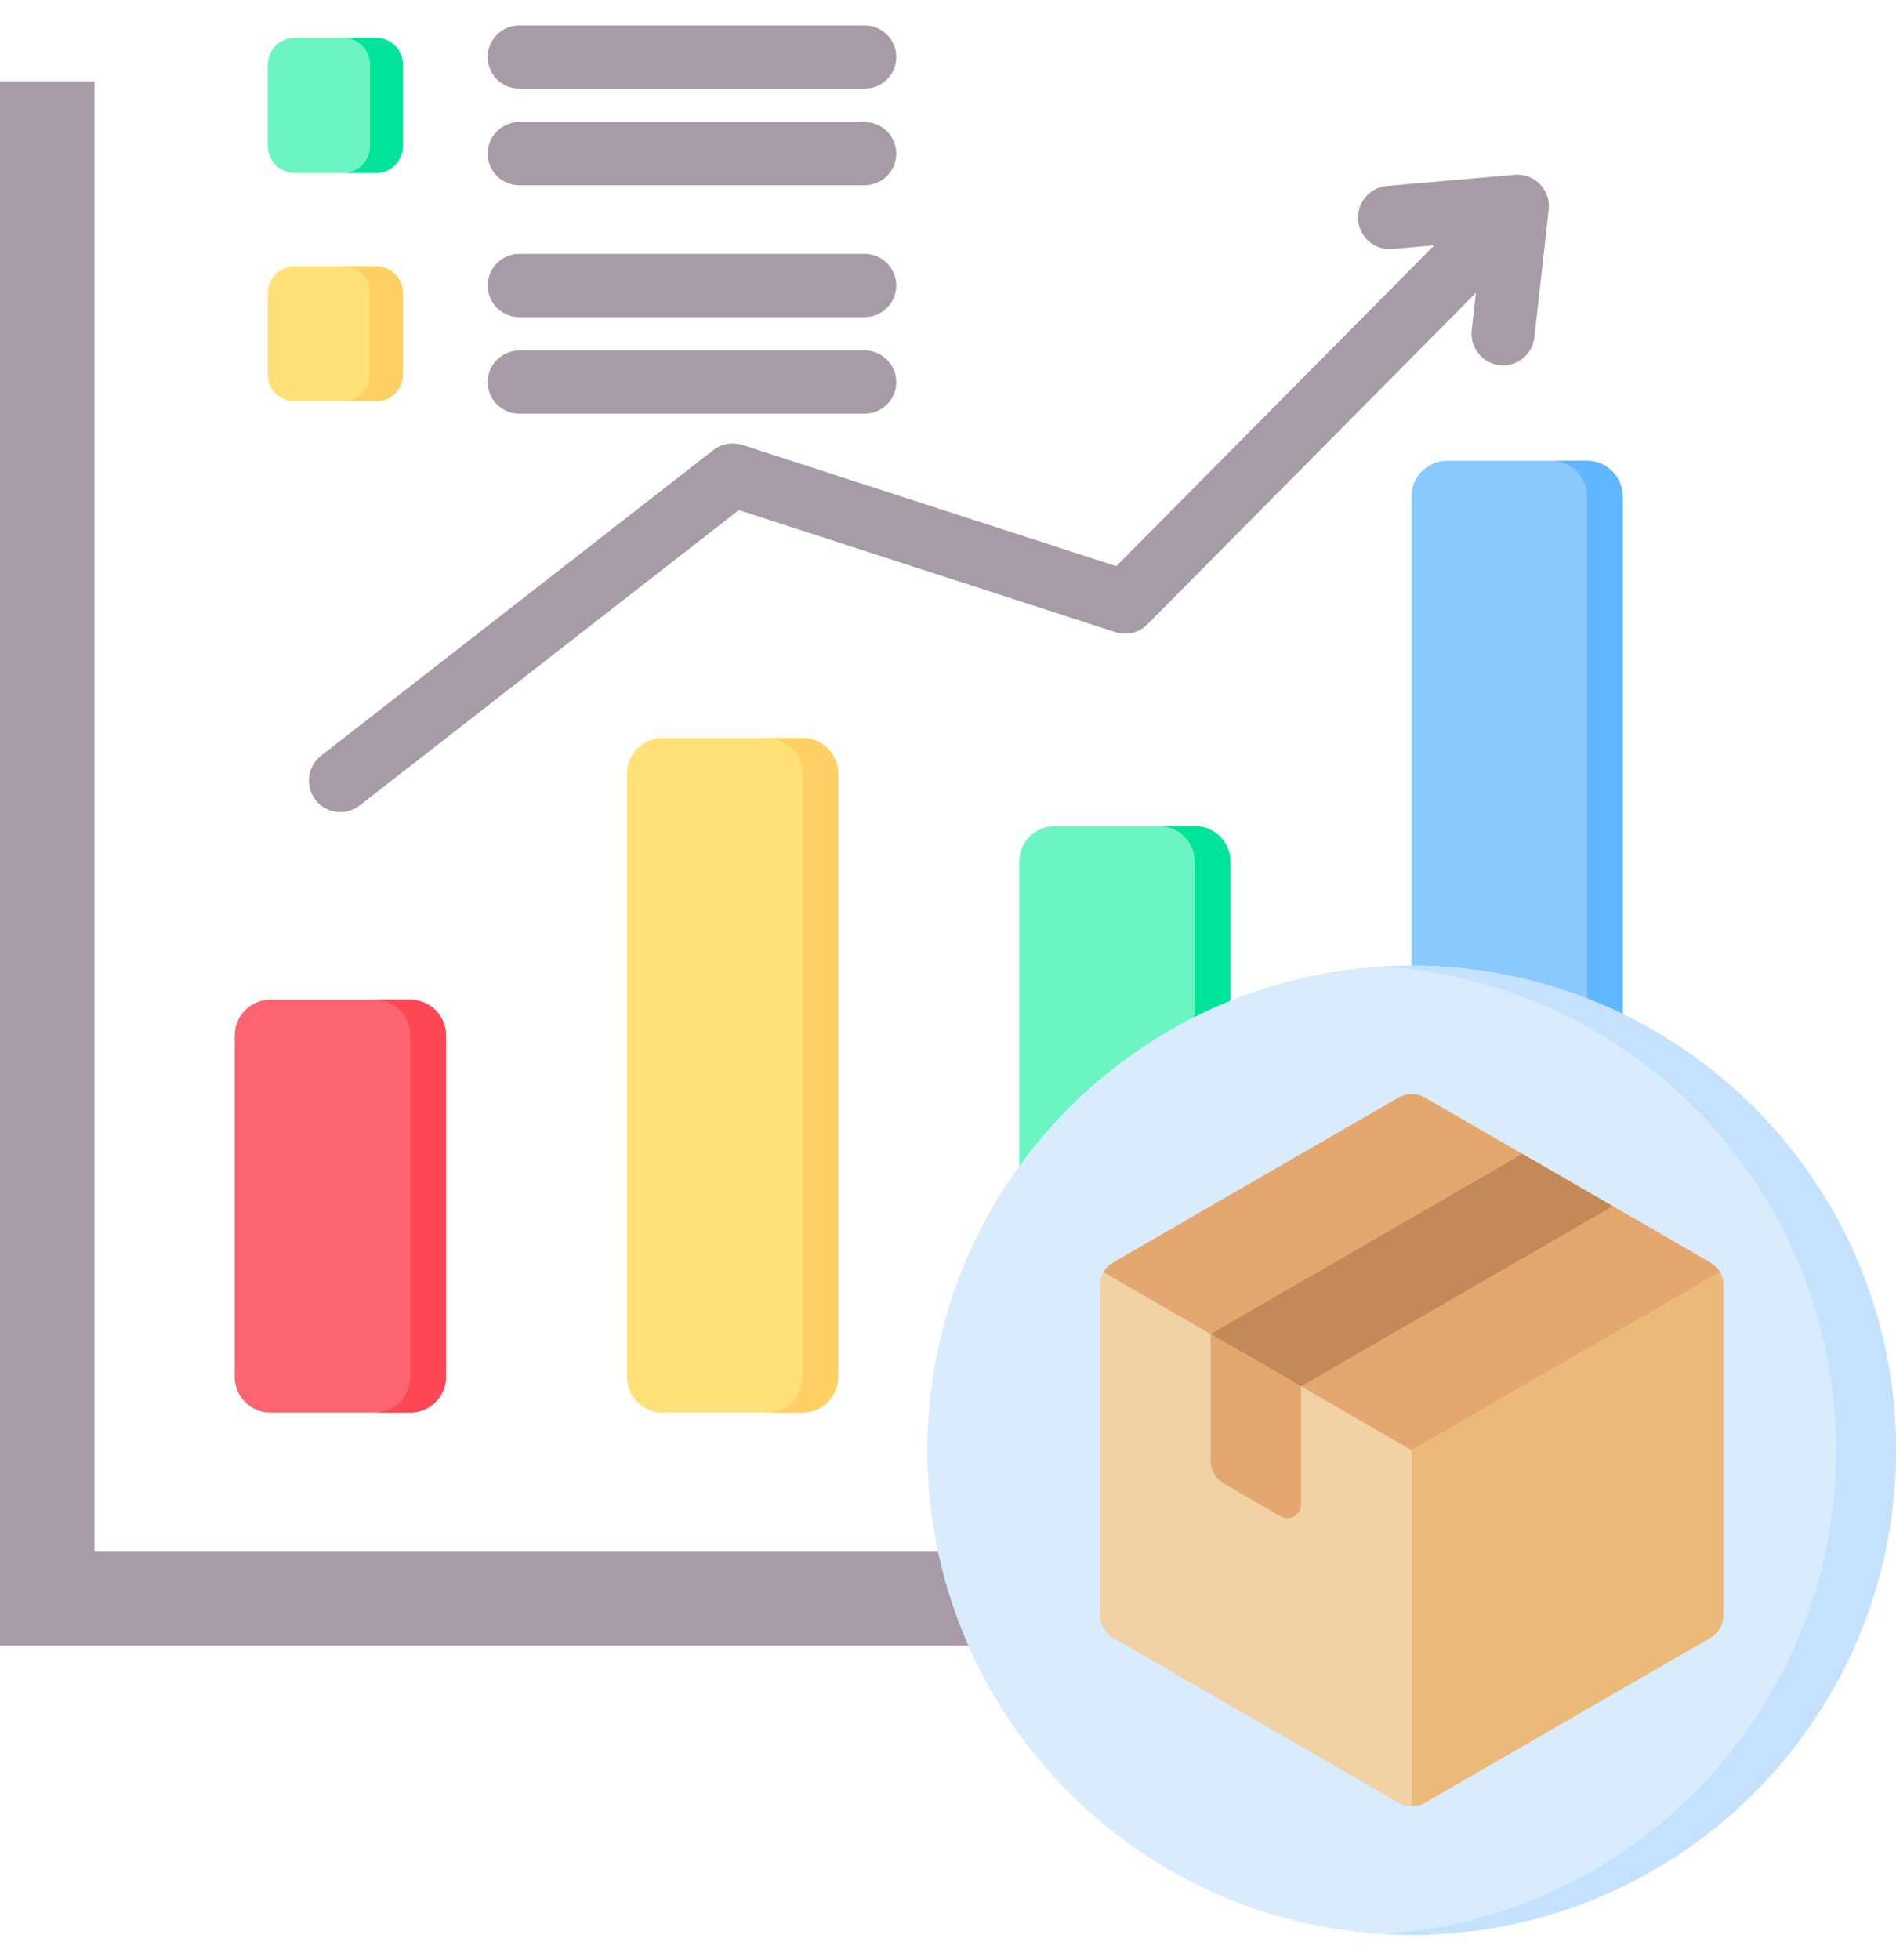
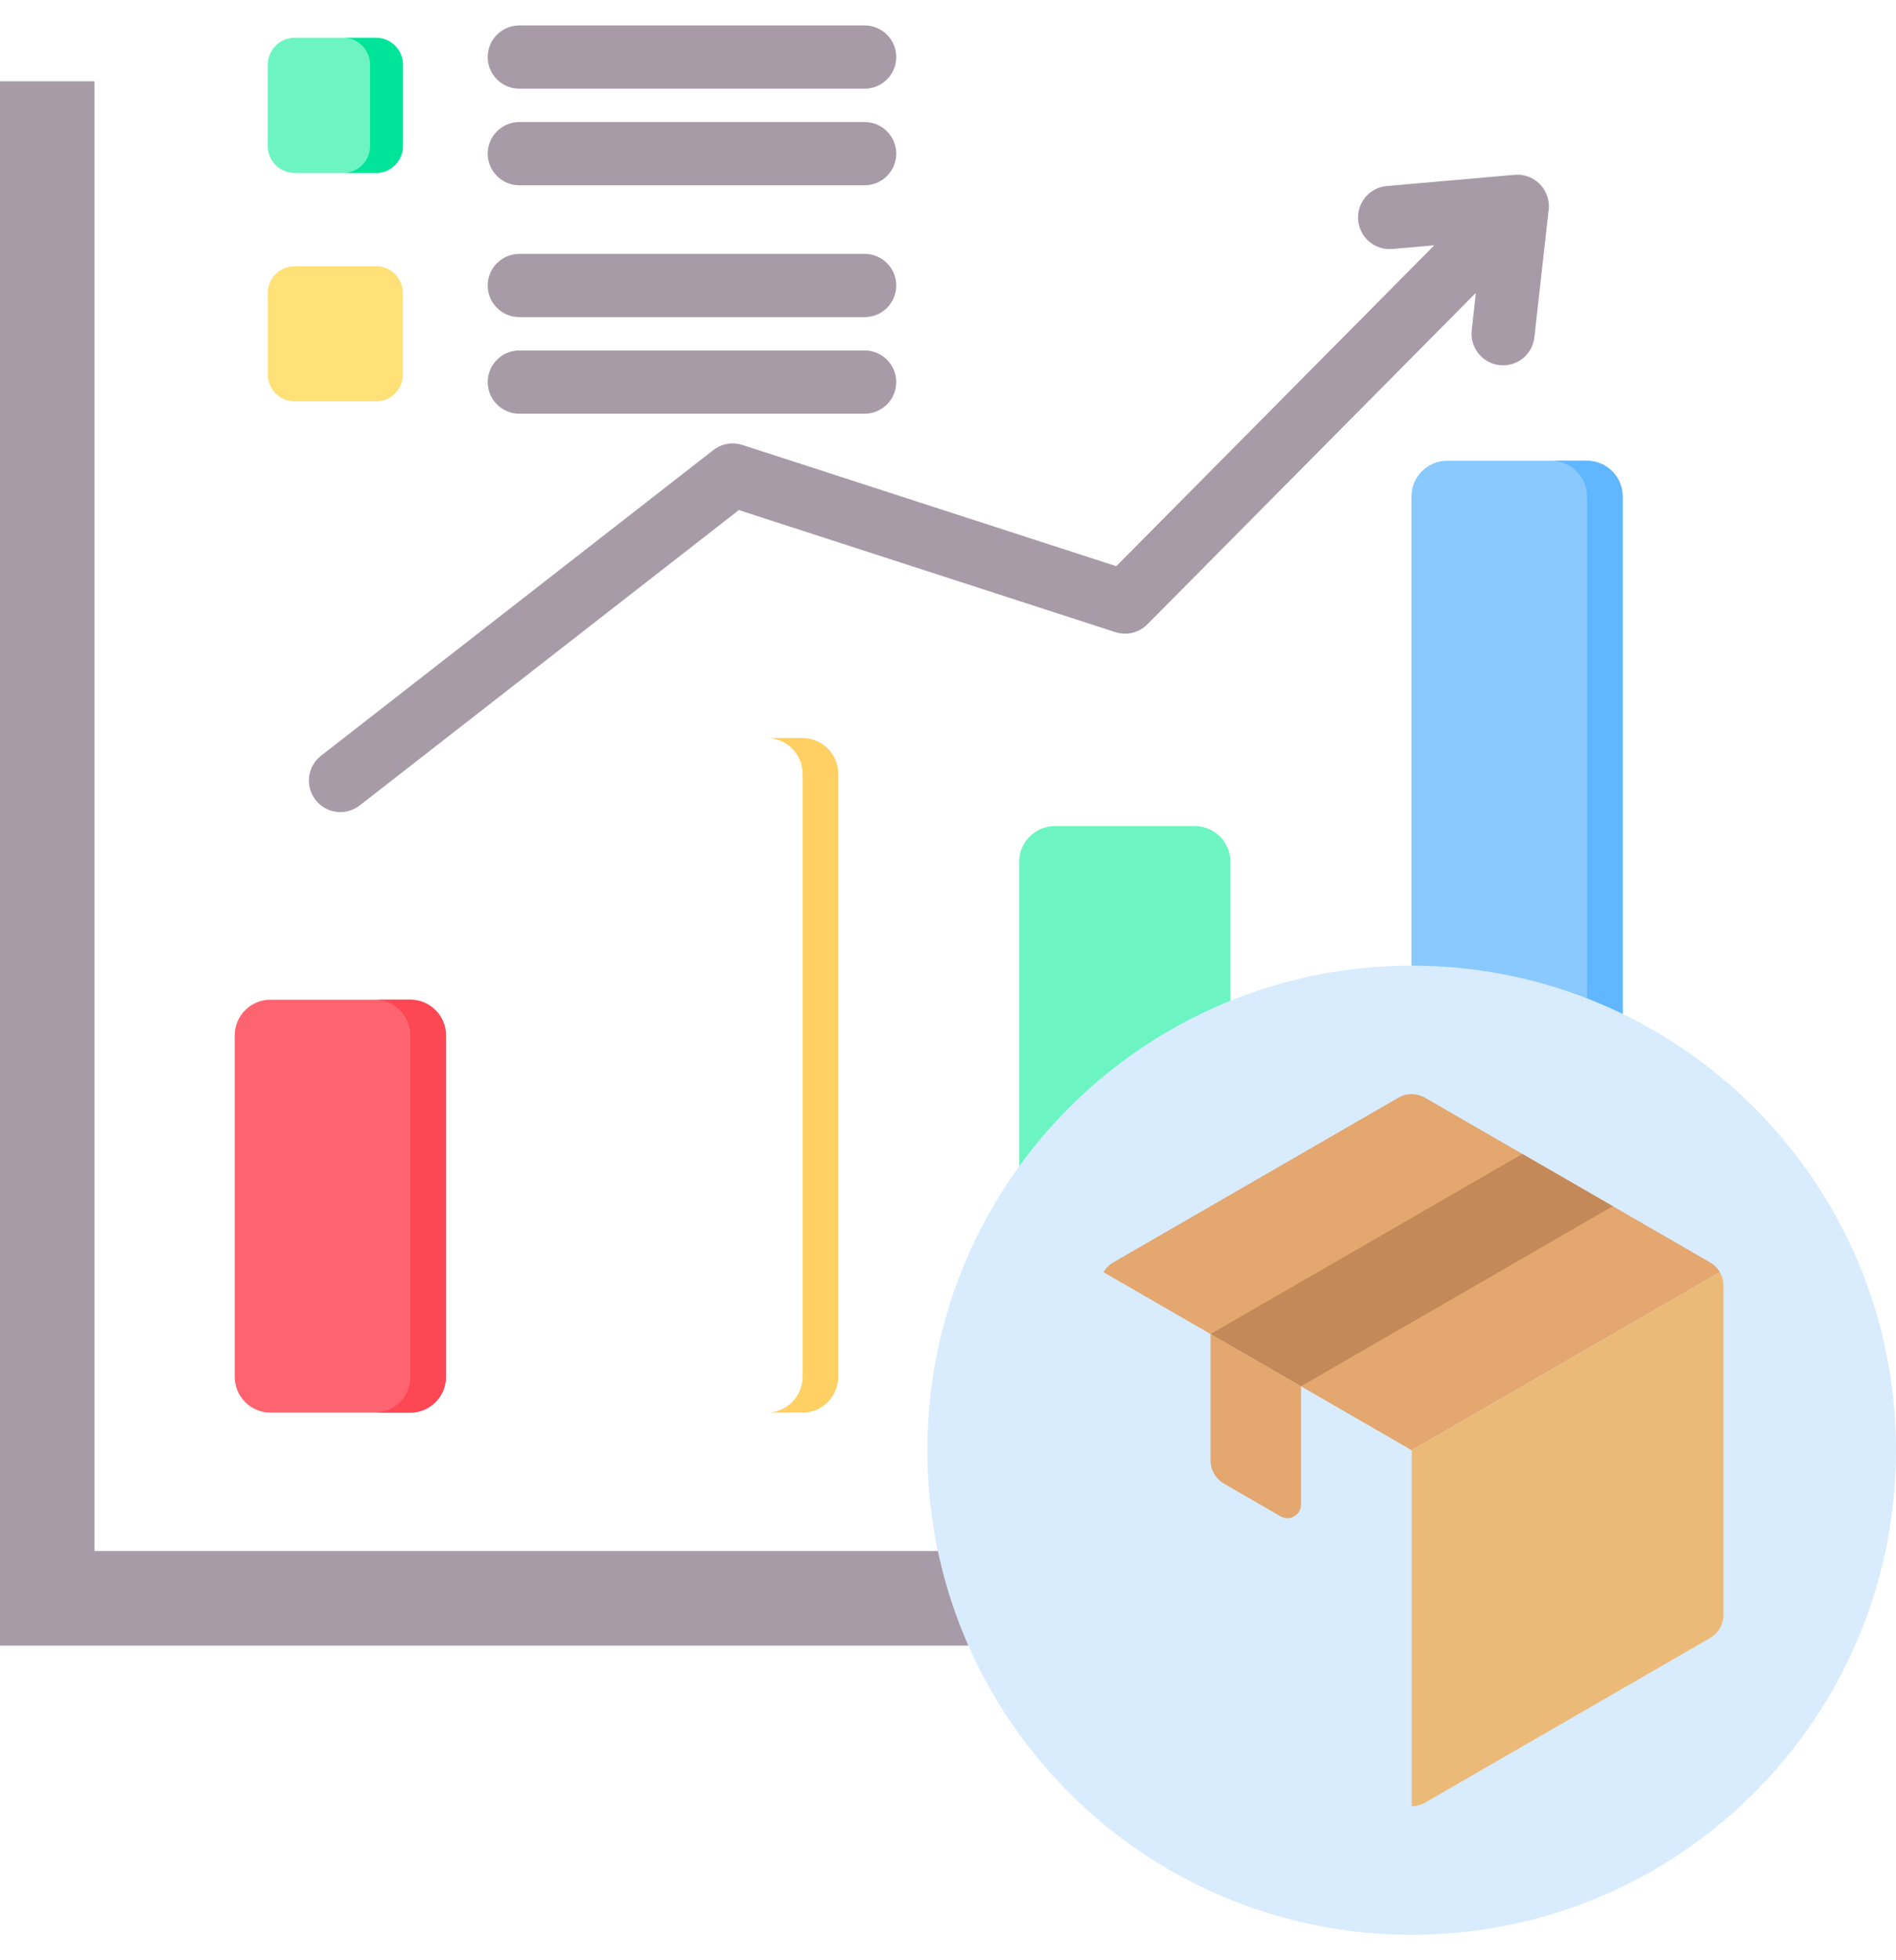
<svg xmlns="http://www.w3.org/2000/svg" width="60" height="62" viewBox="0 0 60 62" fill="none">
  <path fill-rule="evenodd" clip-rule="evenodd" d="M2.99 49.058H53.335V52.048H0V2.572H2.99V49.058Z" fill="#A79BA7" />
  <path fill-rule="evenodd" clip-rule="evenodd" d="M8.556 31.619H12.984C13.606 31.619 14.113 32.126 14.113 32.747V43.55C14.113 44.172 13.606 44.679 12.984 44.679H8.556C7.935 44.679 7.428 44.172 7.428 43.55V32.747C7.428 32.126 7.935 31.619 8.556 31.619Z" fill="#FE646F" />
  <path fill-rule="evenodd" clip-rule="evenodd" d="M11.856 31.619H12.984C13.606 31.619 14.113 32.126 14.113 32.747V43.55C14.113 44.172 13.606 44.679 12.984 44.679H11.856C12.477 44.679 12.984 44.172 12.984 43.55V32.747C12.984 32.126 12.477 31.619 11.856 31.619Z" fill="#FD4755" />
-   <path fill-rule="evenodd" clip-rule="evenodd" d="M20.969 23.342H25.397C26.018 23.342 26.525 23.849 26.525 24.471V43.55C26.525 44.172 26.018 44.679 25.397 44.679H20.969C20.348 44.679 19.841 44.172 19.841 43.55V24.471C19.84 23.849 20.348 23.342 20.969 23.342Z" fill="#FFE177" />
  <path fill-rule="evenodd" clip-rule="evenodd" d="M24.268 23.342H25.397C26.018 23.342 26.525 23.849 26.525 24.471V43.55C26.525 44.172 26.018 44.679 25.397 44.679H24.268C24.89 44.679 25.397 44.172 25.397 43.55V24.471C25.397 23.849 24.89 23.342 24.268 23.342Z" fill="#FFD064" />
  <path fill-rule="evenodd" clip-rule="evenodd" d="M33.382 26.128H37.809C38.431 26.128 38.938 26.635 38.938 27.257V43.55C38.938 44.172 38.431 44.679 37.809 44.679C36.334 44.679 34.858 44.679 33.382 44.679C32.76 44.679 32.253 44.172 32.253 43.55C32.253 36.98 32.253 33.827 32.253 27.257C32.253 26.635 32.76 26.128 33.382 26.128Z" fill="#6CF5C2" />
-   <path fill-rule="evenodd" clip-rule="evenodd" d="M36.681 26.128H37.81C38.431 26.128 38.938 26.635 38.938 27.257V43.55C38.938 44.172 38.431 44.679 37.81 44.679H36.681C37.303 44.679 37.81 44.172 37.809 43.55C37.809 36.98 37.809 33.827 37.809 27.257C37.81 26.635 37.303 26.128 36.681 26.128Z" fill="#00E499" />
  <path fill-rule="evenodd" clip-rule="evenodd" d="M45.794 14.573H50.222C50.844 14.573 51.35 15.08 51.35 15.702V43.55C51.35 44.172 50.844 44.679 50.222 44.679H45.794C45.173 44.679 44.666 44.172 44.666 43.55V15.702C44.666 15.08 45.173 14.573 45.794 14.573Z" fill="#8AC9FE" />
  <path fill-rule="evenodd" clip-rule="evenodd" d="M49.093 14.573H50.222C50.843 14.573 51.35 15.08 51.35 15.702V43.55C51.35 44.172 50.843 44.679 50.222 44.679H49.093C49.715 44.679 50.222 44.172 50.222 43.55V15.702C50.222 15.08 49.715 14.573 49.093 14.573Z" fill="#60B7FF" />
  <path fill-rule="evenodd" clip-rule="evenodd" d="M11.385 25.474C10.951 25.812 10.325 25.736 9.986 25.302C9.648 24.868 9.725 24.242 10.158 23.904L22.573 14.236C22.843 14.025 23.188 13.976 23.491 14.073L23.491 14.072L35.325 17.908L45.388 7.759L44.061 7.875C43.511 7.923 43.026 7.515 42.979 6.965C42.931 6.415 43.339 5.93 43.889 5.883L47.93 5.529C48.48 5.481 48.965 5.889 49.012 6.439C49.02 6.526 49.016 6.612 49.001 6.695L48.557 10.666C48.497 11.214 48.004 11.609 47.456 11.549C46.908 11.488 46.513 10.995 46.573 10.447L46.705 9.262L36.308 19.748C36.052 20.005 35.665 20.113 35.296 19.994L23.381 16.133L11.385 25.474Z" fill="#A79BA7" />
  <path fill-rule="evenodd" clip-rule="evenodd" d="M16.434 2.805C15.882 2.805 15.434 2.358 15.434 1.805C15.434 1.253 15.882 0.805 16.434 0.805H27.362C27.914 0.805 28.362 1.253 28.362 1.805C28.362 2.358 27.914 2.805 27.362 2.805H16.434ZM16.434 10.03C15.882 10.03 15.434 9.583 15.434 9.03C15.434 8.478 15.882 8.03 16.434 8.03H27.362C27.914 8.03 28.362 8.478 28.362 9.03C28.362 9.583 27.914 10.03 27.362 10.03H16.434ZM16.434 13.085C15.882 13.085 15.434 12.637 15.434 12.085C15.434 11.533 15.882 11.085 16.434 11.085H27.362C27.914 11.085 28.362 11.533 28.362 12.085C28.362 12.637 27.914 13.085 27.362 13.085H16.434ZM16.434 5.86C15.882 5.86 15.434 5.412 15.434 4.86C15.434 4.308 15.882 3.86 16.434 3.86H27.362C27.914 3.86 28.362 4.308 28.362 4.86C28.362 5.412 27.914 5.86 27.362 5.86H16.434Z" fill="#A79BA7" />
  <path fill-rule="evenodd" clip-rule="evenodd" d="M9.324 1.195H11.9C12.368 1.195 12.75 1.577 12.75 2.045V4.621C12.75 5.088 12.368 5.471 11.9 5.471H9.324C8.857 5.471 8.474 5.088 8.474 4.621V2.045C8.474 1.577 8.857 1.195 9.324 1.195Z" fill="#6CF5C2" />
  <path fill-rule="evenodd" clip-rule="evenodd" d="M10.861 1.195H11.9C12.368 1.195 12.751 1.577 12.751 2.045V4.621C12.751 5.088 12.368 5.471 11.9 5.471H10.861C11.328 5.471 11.711 5.088 11.711 4.621V2.045C11.711 1.577 11.328 1.195 10.861 1.195Z" fill="#00E499" />
  <path fill-rule="evenodd" clip-rule="evenodd" d="M9.324 8.42H11.9C12.368 8.42 12.75 8.802 12.75 9.27V11.846C12.75 12.313 12.368 12.696 11.9 12.696H9.324C8.857 12.696 8.474 12.313 8.474 11.846V9.27C8.474 8.802 8.857 8.42 9.324 8.42Z" fill="#FFE177" />
-   <path fill-rule="evenodd" clip-rule="evenodd" d="M10.861 8.42H11.9C12.368 8.42 12.751 8.802 12.751 9.27V11.846C12.751 12.313 12.368 12.696 11.9 12.696H10.861C11.328 12.696 11.711 12.313 11.711 11.846V9.27C11.711 8.802 11.328 8.42 10.861 8.42Z" fill="#FFD064" />
  <path d="M44.673 61.195C53.138 61.195 60 54.333 60 45.868C60 37.404 53.138 30.542 44.673 30.542C36.209 30.542 29.347 37.404 29.347 45.868C29.347 54.333 36.209 61.195 44.673 61.195Z" fill="#D8ECFE" />
-   <path fill-rule="evenodd" clip-rule="evenodd" d="M44.673 30.542C53.138 30.542 60 37.404 60 45.868C60 54.333 53.138 61.195 44.673 61.195C44.355 61.195 44.04 61.184 43.726 61.165C51.75 60.675 58.106 54.015 58.106 45.868C58.106 37.722 51.75 31.061 43.726 30.572C44.04 30.553 44.355 30.542 44.673 30.542Z" fill="#C4E2FF" />
-   <path fill-rule="evenodd" clip-rule="evenodd" d="M45.104 34.725L54.108 39.923C54.382 40.082 54.539 40.354 54.539 40.67V51.066C54.539 51.383 54.382 51.655 54.108 51.813L45.104 57.011C44.83 57.169 44.517 57.169 44.242 57.011L35.239 51.813C34.965 51.655 34.808 51.383 34.808 51.066V40.67C34.808 40.354 34.965 40.082 35.239 39.923L44.242 34.725C44.516 34.567 44.83 34.567 45.104 34.725Z" fill="#F2D1A5" />
  <path fill-rule="evenodd" clip-rule="evenodd" d="M45.104 34.725L54.108 39.923C54.245 40.003 54.353 40.11 54.426 40.237L44.673 45.868L34.92 40.237C34.994 40.11 35.102 40.003 35.239 39.923L44.242 34.725C44.516 34.567 44.83 34.567 45.104 34.725Z" fill="#E3A76F" />
  <path fill-rule="evenodd" clip-rule="evenodd" d="M54.426 40.237C54.5 40.365 54.539 40.512 54.539 40.67V51.067C54.539 51.383 54.382 51.655 54.108 51.813L45.104 57.011C44.967 57.09 44.82 57.13 44.673 57.13V45.868L54.426 40.237Z" fill="#ECBA78" />
  <path fill-rule="evenodd" clip-rule="evenodd" d="M38.31 42.194L41.171 43.846L51.037 38.15L48.176 36.498L38.31 42.194Z" fill="#C48958" />
  <path fill-rule="evenodd" clip-rule="evenodd" d="M40.524 47.959L38.741 46.929C38.467 46.771 38.31 46.499 38.31 46.182V42.194L41.171 43.846V47.585C41.171 47.744 41.093 47.88 40.956 47.959C40.818 48.038 40.662 48.038 40.524 47.959Z" fill="#E3A76F" />
</svg>